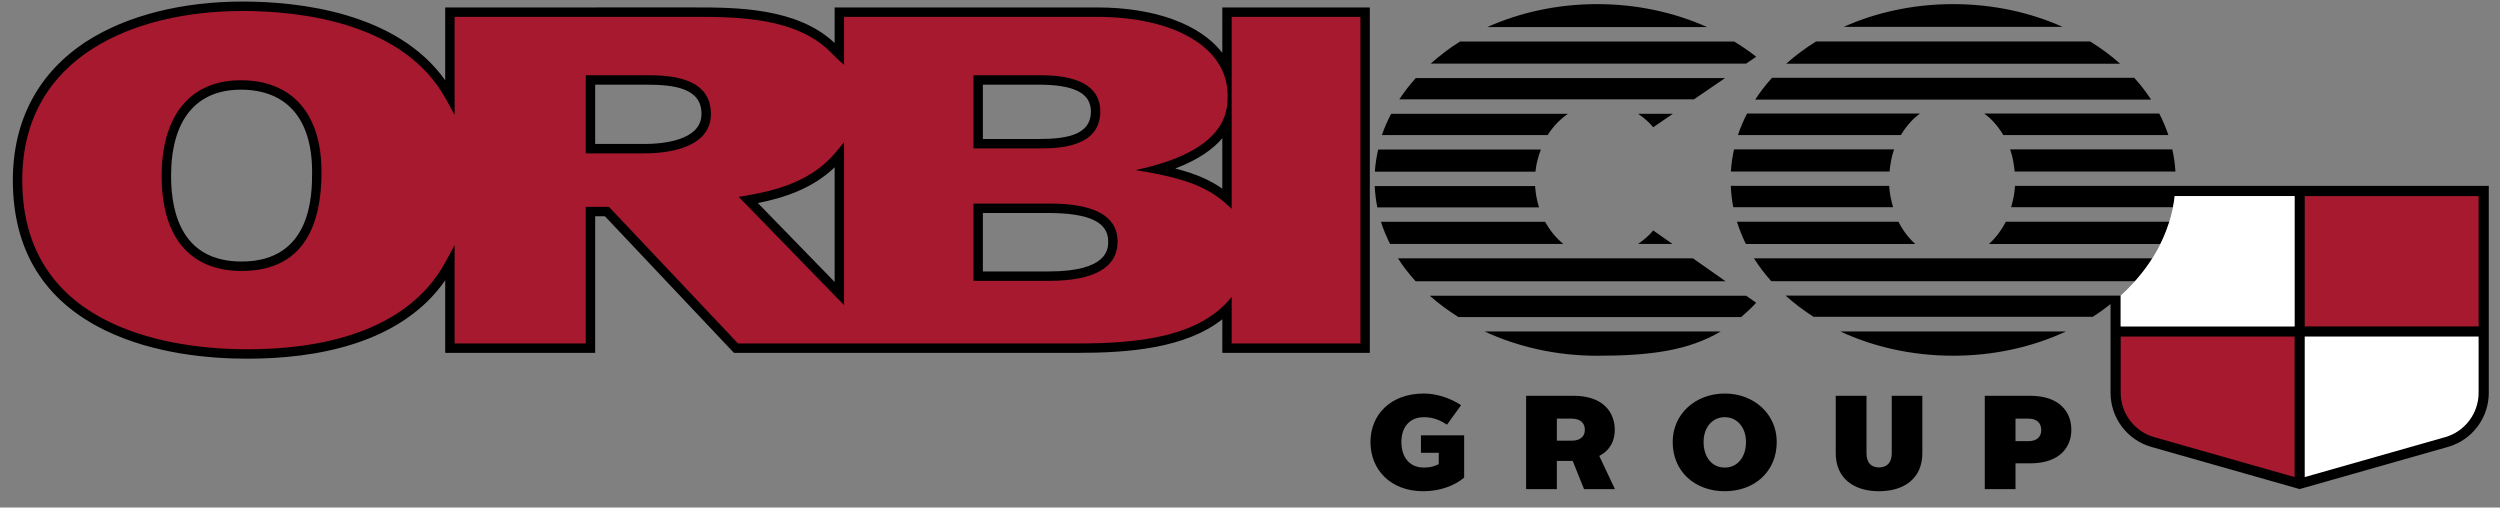
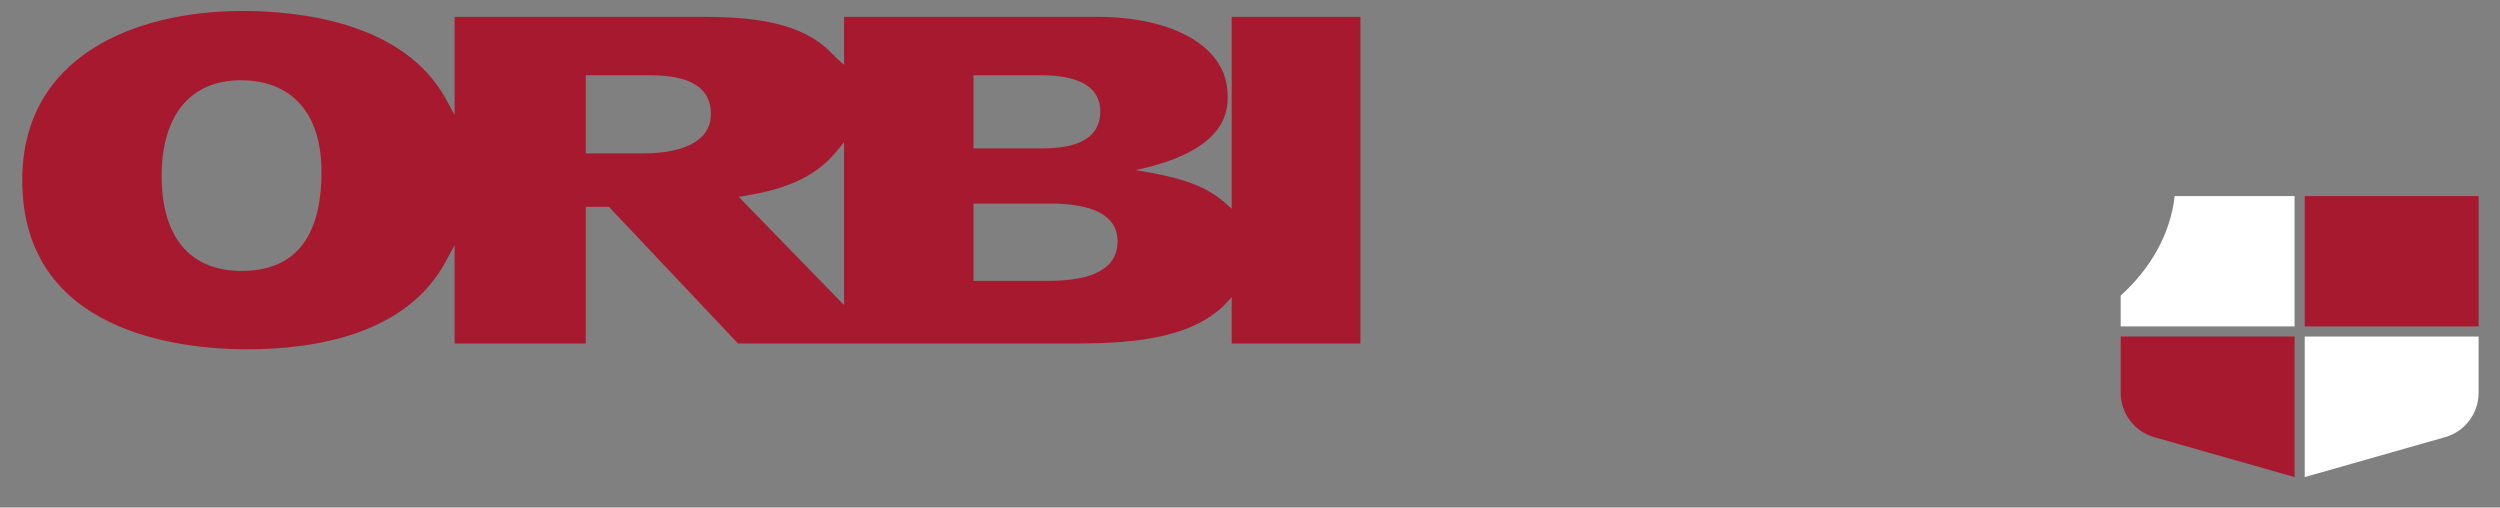
<svg xmlns="http://www.w3.org/2000/svg" width="133" height="27" viewBox="0 0 133 27" fill="none">
  <rect x="0" y="0" width="133" height="27" fill="#808080" stroke="none" />
-   <path d="M107.199 9.889C107.177 10.288 107.096 10.663 106.992 11.024H115.606C115.644 10.828 115.674 10.63 115.696 10.429H122.072V17.363H112.822V15.725H94.993C95.447 16.134 95.945 16.512 96.481 16.854H111.334C111.666 16.643 111.981 16.416 112.282 16.177V20.899C112.282 22.236 113.169 23.411 114.453 23.776L122.342 26.019L130.232 23.776C131.517 23.411 132.403 22.236 132.403 20.899V9.889H107.199ZM105.561 6.039C105.96 6.331 106.304 6.724 106.575 7.185H115.357C115.227 6.793 115.063 6.411 114.872 6.039H105.561ZM100.712 11.024C100.608 10.663 100.526 10.288 100.505 9.889H92.078C92.094 10.274 92.136 10.652 92.21 11.024H100.712ZM101.128 7.185C101.401 6.724 101.744 6.331 102.145 6.039H92.944C92.753 6.411 92.589 6.793 92.459 7.185H101.128ZM101.894 12.98C101.536 12.661 101.231 12.261 100.999 11.798H92.407C92.533 12.203 92.692 12.598 92.881 12.98H101.894ZM106.707 11.798C106.472 12.261 106.167 12.661 105.812 12.98H114.934C115.124 12.598 115.283 12.203 115.408 11.798H106.707ZM100.524 9.125C100.564 8.714 100.635 8.314 100.764 7.949H92.249C92.164 8.334 92.106 8.726 92.082 9.125H100.524ZM109.909 17.634H97.907C99.667 18.453 101.717 18.924 103.908 18.924C106.099 18.924 108.149 18.453 109.909 17.634ZM107.18 9.125H115.734C115.71 8.726 115.652 8.334 115.567 7.949H106.94C107.069 8.314 107.14 8.714 107.18 9.125ZM93.312 13.745C93.581 14.17 93.888 14.576 94.233 14.96H113.583C113.927 14.576 114.236 14.17 114.504 13.745H93.312ZM98.082 1.431H109.734C108.014 0.661 106.027 0.219 103.908 0.219C101.789 0.219 99.802 0.661 98.082 1.431ZM114.44 5.3C114.176 4.895 113.876 4.507 113.543 4.14H94.272C93.939 4.507 93.64 4.895 93.376 5.3H114.44ZM112.79 3.391C112.307 2.958 111.773 2.561 111.197 2.205H96.618C96.042 2.561 95.508 2.958 95.025 3.391H112.79ZM76.064 15.732C76.526 16.146 77.043 16.522 77.588 16.867H92.632C92.903 16.637 93.167 16.387 93.429 16.107L92.897 15.732H76.064ZM87.147 12.976H88.972L87.952 12.259C87.719 12.544 87.441 12.775 87.147 12.976ZM87.147 6.053C87.441 6.254 87.719 6.485 87.952 6.77L88.998 6.053H87.147ZM83.415 6.053H74.008C73.817 6.422 73.648 6.797 73.518 7.186H82.335C82.623 6.729 82.993 6.346 83.415 6.053ZM90.067 13.745H74.372C74.643 14.173 74.964 14.577 75.311 14.964H91.802L90.067 13.745ZM82.201 11.801H73.468C73.594 12.206 73.761 12.595 73.95 12.976H83.165C82.783 12.66 82.453 12.261 82.201 11.801ZM91.776 4.152H75.32C74.994 4.512 74.703 4.892 74.443 5.286H90.118L91.776 4.152ZM93.429 3.019C93.065 2.726 92.668 2.461 92.258 2.208H77.678C77.109 2.558 76.594 2.959 76.114 3.384H92.895L93.429 3.019ZM84.967 0.219C82.842 0.219 80.852 0.667 79.126 1.44H90.817C89.09 0.666 87.097 0.219 84.967 0.219ZM84.967 18.926C87.799 18.926 89.821 18.652 91.543 17.634H78.982C80.74 18.45 82.781 18.926 84.967 18.926ZM55.207 7.395C56.676 7.395 58.036 7.218 58.036 5.929C58.036 4.957 57.15 4.504 55.25 4.504H52.29V7.395H55.207ZM34.273 7.659C35.189 7.659 37.32 7.503 37.32 6.06C37.32 4.693 35.897 4.504 34.358 4.504H31.663V7.659H34.273ZM62.526 8.963C63.713 9.271 64.446 9.627 65.027 10.039V7.353C64.547 7.919 63.773 8.49 62.526 8.963ZM12.81 4.771C10.418 4.771 9.101 6.402 9.101 9.363C9.101 11.439 9.752 13.913 12.853 13.913C16.604 13.913 16.604 10.323 16.604 9.143C16.604 6.324 15.257 4.771 12.81 4.771ZM55.778 14.441C58.956 14.441 58.956 13.236 58.956 12.84C58.956 11.81 57.932 11.331 55.734 11.331H52.29V14.441H55.778ZM44.403 15V8.9C43.205 10.053 41.661 10.536 40.319 10.802L44.403 15ZM13.161 19.083C11.127 19.083 8.165 18.822 5.604 17.579C2.339 15.995 0.684 13.305 0.684 9.584C0.684 6.395 2.055 3.832 4.648 2.174C6.755 0.826 9.685 0.083 12.898 0.083C15.892 0.083 21.102 0.648 23.685 4.27V0.396L36.925 0.395C39.124 0.395 42.4 0.395 44.403 2.287V0.396H58.374C61.471 0.396 63.861 1.308 65.027 2.808V0.396H72.874V18.773H65.027V16.986C63.044 18.54 60.039 18.773 57.273 18.773H39.047L32.184 11.506H31.663V18.773H23.685V14.914C21.303 18.336 16.712 19.083 13.161 19.083ZM81.667 9.897H73.133C73.154 10.281 73.199 10.661 73.274 11.032H81.876C81.761 10.673 81.694 10.292 81.667 9.897ZM81.975 7.954H73.318C73.234 8.339 73.167 8.729 73.142 9.131H81.685C81.727 8.715 81.836 8.324 81.975 7.954ZM107.905 23.47C108.37 23.47 108.594 23.237 108.594 22.875C108.594 22.513 108.37 22.271 107.905 22.271H107.225V23.47H107.905ZM105.59 21.056H108C109.61 21.056 110.195 21.953 110.195 22.866C110.195 23.762 109.61 24.65 108 24.65H107.225V26.021H105.59V21.056ZM97.662 21.056H99.298V24.116C99.298 24.599 99.531 24.866 99.961 24.866C100.4 24.866 100.641 24.599 100.641 24.116V21.056H102.268V24.116C102.268 25.443 101.312 26.133 99.961 26.133C98.618 26.133 97.662 25.443 97.662 24.116V21.056ZM91.758 24.875C92.43 24.875 92.887 24.323 92.887 23.512C92.887 22.745 92.422 22.194 91.758 22.194C91.087 22.194 90.631 22.745 90.631 23.512C90.631 24.323 91.079 24.875 91.758 24.875ZM91.758 20.936C93.308 20.936 94.522 22.022 94.522 23.512C94.522 25.099 93.325 26.133 91.758 26.133C90.183 26.133 88.987 25.099 88.987 23.512C88.987 22.022 90.2 20.936 91.758 20.936ZM83.617 23.444C84.073 23.444 84.314 23.22 84.314 22.866C84.314 22.504 84.073 22.271 83.617 22.271H82.825V23.444H83.617ZM81.189 21.056H83.712C85.321 21.056 85.906 21.961 85.906 22.875C85.906 23.444 85.665 23.952 85.08 24.254L85.914 26.021H84.271L83.668 24.521H82.825V26.021H81.189V21.056ZM75.749 20.936C76.404 20.936 77.152 21.168 77.73 21.556L76.981 22.591C76.645 22.375 76.266 22.194 75.758 22.194C74.915 22.194 74.553 22.814 74.553 23.512C74.553 24.236 74.915 24.875 75.758 24.875C76.077 24.875 76.326 24.805 76.542 24.693V24.09H75.595V23.159H77.893V25.409C77.359 25.857 76.576 26.133 75.715 26.133C73.994 26.133 72.909 25.003 72.909 23.512C72.909 22.09 73.95 20.936 75.749 20.936Z" fill="black" />
  <path d="M131.863 17.363H122.612V10.43H131.863V17.363ZM112.821 17.903H122.072V25.381L114.601 23.256C113.553 22.958 112.821 21.99 112.821 20.9V17.903ZM55.778 14.942H51.789V10.831H55.734C56.653 10.831 59.456 10.831 59.456 12.84C59.456 14.235 58.218 14.942 55.778 14.942ZM51.789 4.004H55.249C56.062 4.004 58.535 4.004 58.535 5.929C58.535 7.896 56.203 7.896 55.207 7.896H51.789V4.004ZM44.903 16.231L39.302 10.474L39.77 10.394C41.289 10.133 43.195 9.637 44.46 8.104L44.903 7.567V16.231ZM34.273 8.16H31.163V4.004H34.358C35.394 4.004 37.82 4.004 37.82 6.061C37.82 7.955 35.338 8.16 34.273 8.16ZM12.853 14.414C10.111 14.414 8.6 12.62 8.6 9.363C8.6 6.127 10.135 4.27 12.81 4.27C15.539 4.27 17.104 6.048 17.104 9.143C17.104 12.64 15.674 14.414 12.853 14.414ZM65.526 0.897V11.107C64.565 10.208 63.669 9.556 60.402 9.05C65.311 8.018 65.311 5.878 65.311 5.081C65.311 2.461 62.372 0.897 58.374 0.897H44.903V3.45L44.486 3.076C44.461 3.053 44.436 3.024 44.41 2.991C44.397 2.972 44.375 2.947 44.366 2.941L44.291 2.885C42.47 0.896 39.133 0.896 36.925 0.896L24.185 0.897V6.109L23.717 5.258C21.475 1.191 15.976 0.584 12.898 0.584C7.234 0.584 1.184 2.948 1.184 9.584C1.184 17.706 9.559 18.582 13.16 18.582C16.826 18.582 21.633 17.772 23.715 13.912L24.185 13.042V18.273H31.163V11.006H32.399L32.473 11.085L39.262 18.273H57.273C60.57 18.273 63.812 17.94 65.526 15.796V18.273H72.374V0.897H65.526Z" fill="#A6192E" />
  <path d="M115.695 10.43C115.463 12.449 114.418 14.282 112.82 15.725V17.363H122.071V10.43H115.695ZM131.862 20.9C131.862 21.99 131.131 22.959 130.083 23.256L122.611 25.381V17.903H131.862V20.9Z" fill="white" />
</svg>